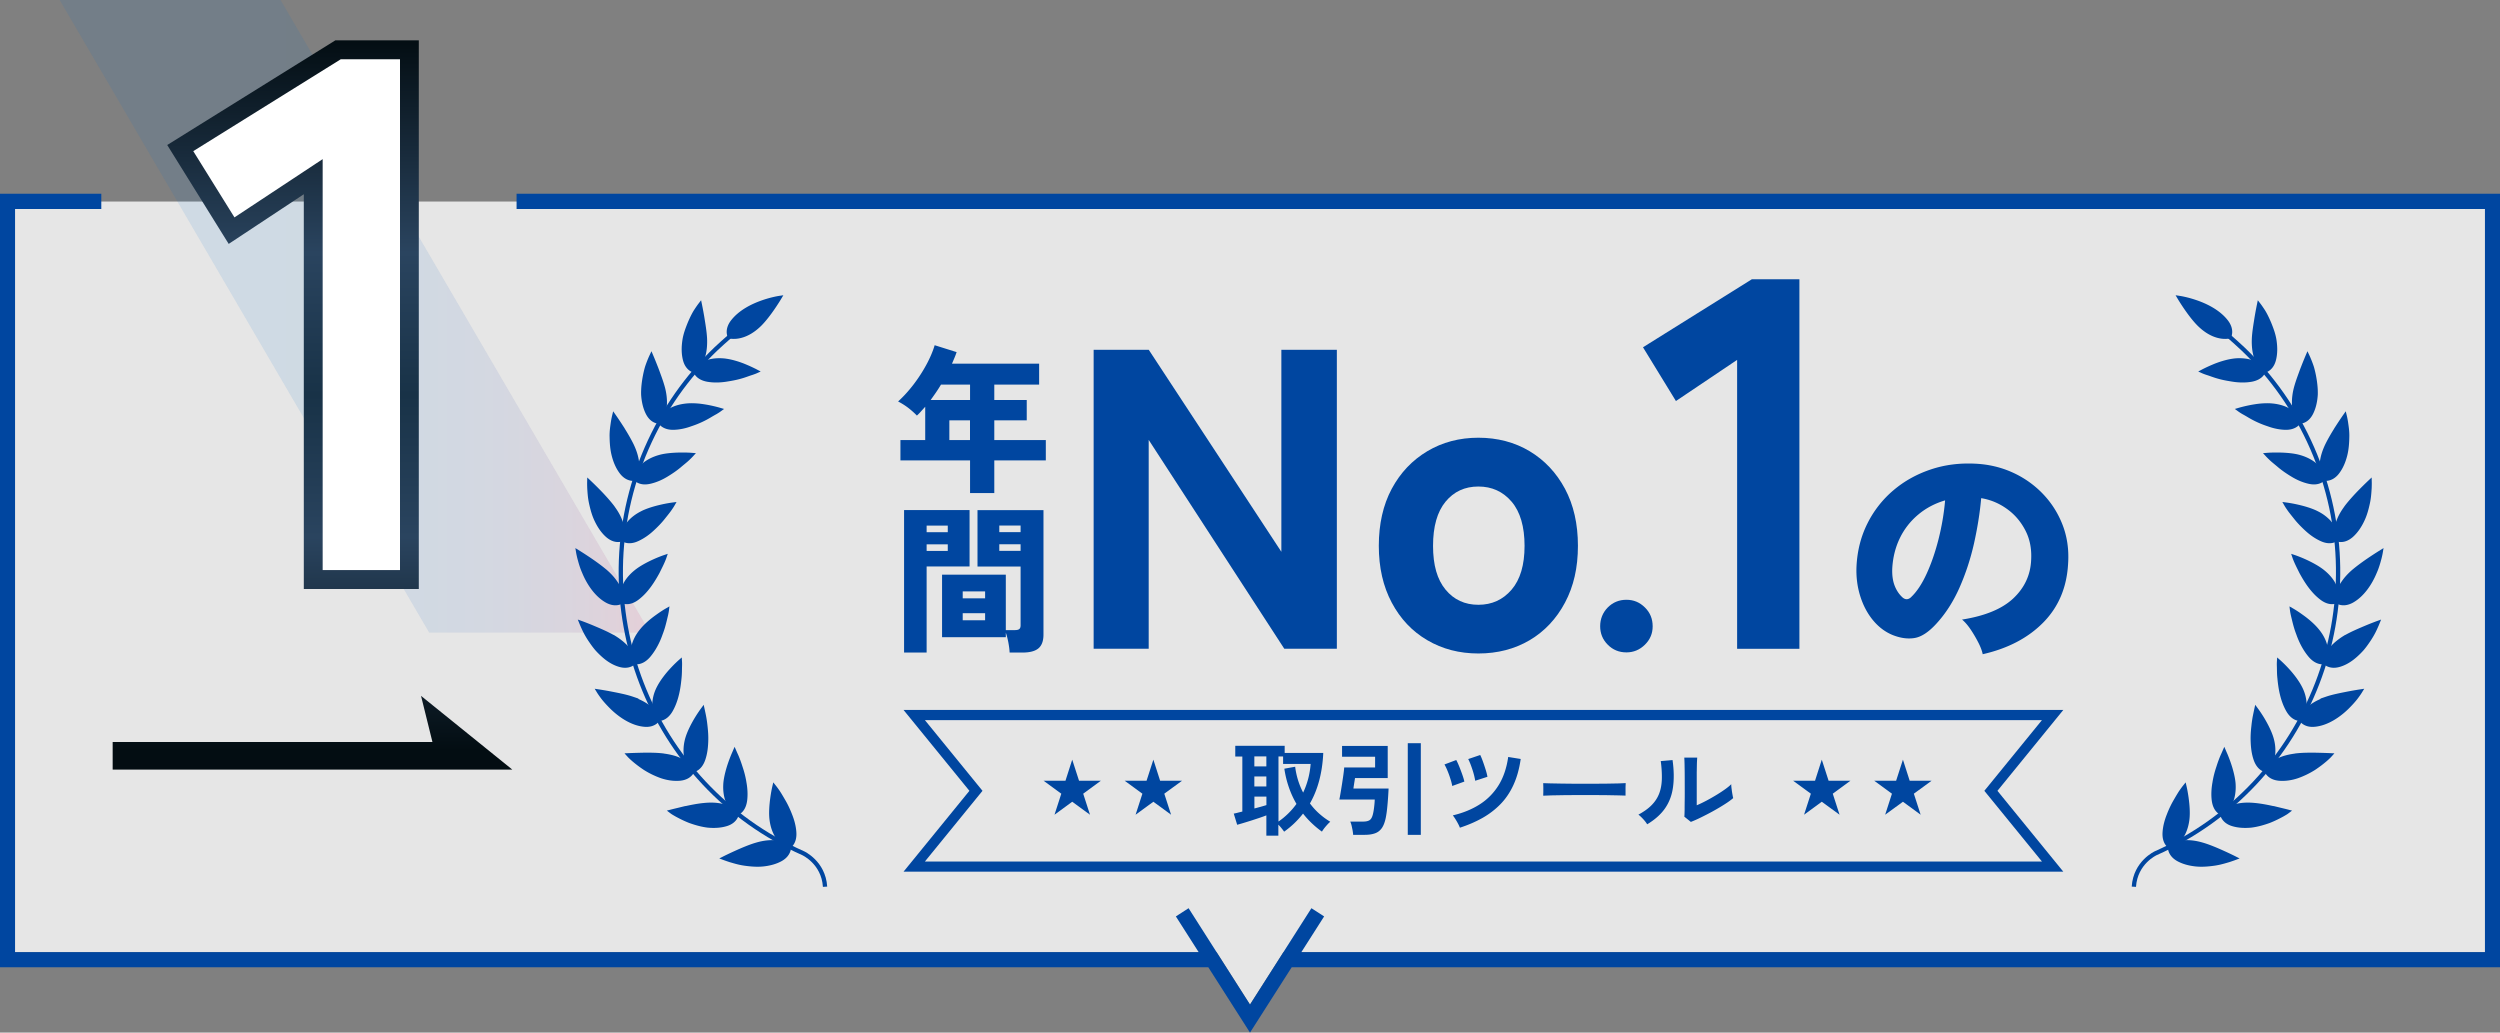
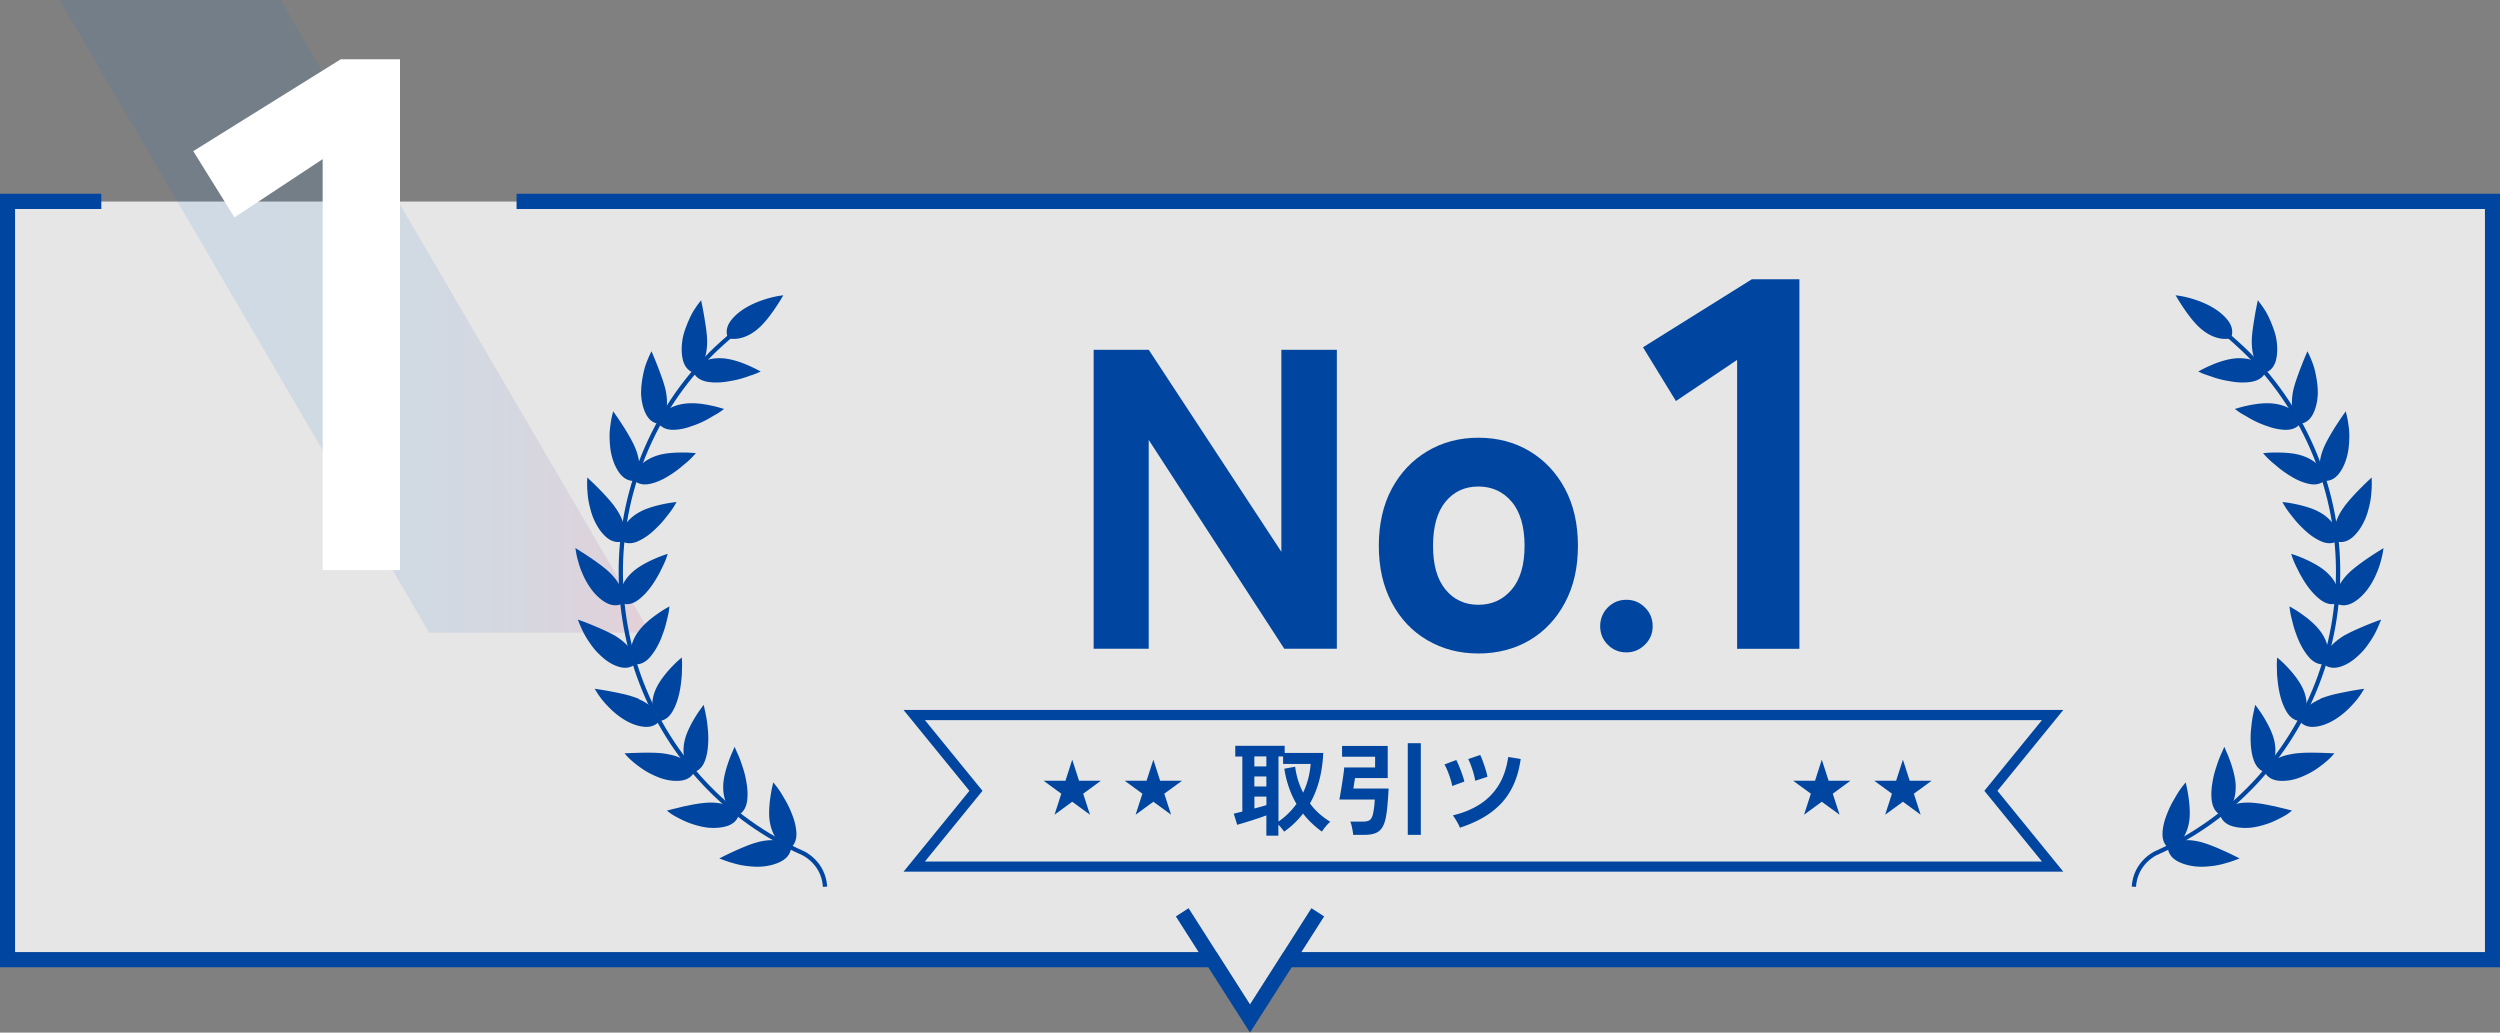
<svg xmlns="http://www.w3.org/2000/svg" width="460" height="190" viewBox="0 0 460 190" fill="none">
  <rect x="0" y="0" width="460" height="190" fill="#808080" stroke="none" />
  <path opacity=".8" d="M459.3 37.08H1.39v138.11h222.46l6.15 9.65 6.15-9.65H459.3V37.08z" fill="#fff" />
-   <path d="M460 35.65H95.05v2.8h362.18v136.74H239.45l4.19-6.57-2.34-1.51-11.3 17.73-11.3-17.73-2.34 1.51 4.19 6.57H2.77V38.45h15.87v-2.8H0v142.33h222.33L230 190l7.67-12.02H460V35.65z" fill="#0046A0" />
+   <path d="M460 35.65H95.05v2.8h362.18v136.74H239.45l4.19-6.57-2.34-1.51-11.3 17.73-11.3-17.73-2.34 1.51 4.19 6.57H2.77V38.45h15.87v-2.8H0v142.33h222.33L230 190l7.67-12.02H460V35.65" fill="#0046A0" />
  <path opacity=".1" d="M119.61 116.4H78.97L10.98 0h40.64l67.99 116.4z" fill="url(#nb0mqiobpa)" />
  <path d="M201.23 119.37V64.36h10.14l24.4 37.17V64.36h10.21v55.01h-9.67l-24.95-38.43v38.43h-10.14.01z" fill="#0046A0" />
  <path fill-rule="evenodd" clip-rule="evenodd" d="M262.63 117.8c2.78 1.63 5.91 2.44 9.39 2.44 3.53 0 6.67-.82 9.43-2.44 2.75-1.63 4.92-3.93 6.51-6.92 1.59-2.98 2.38-6.42 2.38-10.45 0-4.03-.8-7.53-2.38-10.49-1.59-2.96-3.76-5.27-6.51-6.92-2.75-1.65-5.95-2.48-9.43-2.48-3.48 0-6.61.83-9.39 2.48-2.78 1.66-4.96 3.96-6.55 6.92-1.59 2.96-2.38 6.51-2.38 10.49 0 3.98.79 7.46 2.38 10.45 1.59 2.99 3.77 5.3 6.55 6.92zm15.51-9.31c-1.59 1.86-3.63 2.79-6.12 2.79s-4.51-.93-6.04-2.79c-1.53-1.85-2.3-4.49-2.3-8.05 0-3.56.77-6.27 2.3-8.13 1.53-1.86 3.55-2.79 6.04-2.79s4.53.93 6.12 2.79c1.59 1.86 2.38 4.62 2.38 8.13 0 3.51-.79 6.19-2.38 8.05z" fill="#0046A0" />
  <path d="M299.26 120.04c-1.35 0-2.5-.47-3.43-1.41-.94-.94-1.4-2.08-1.4-3.4 0-1.32.47-2.52 1.4-3.46.94-.94 2.08-1.41 3.43-1.41s2.45.47 3.4 1.41c.96.94 1.43 2.1 1.43 3.46 0 1.36-.48 2.46-1.43 3.4-.96.94-2.09 1.41-3.4 1.41zM319.63 119.37V66.22l-11.26 7.57-6.06-9.89 20.02-12.51h8.76v67.99h-11.45l-.01-.01z" fill="#0046A0" />
-   <path fill-rule="evenodd" clip-rule="evenodd" d="m364.819 120.376.001.004h-.02l.019-.004zm0 0c4.671-1.061 8.405-3.03 11.201-5.896 2.8-2.87 4.31-6.51 4.52-10.92.15-2.52-.2-4.86-1.04-7.02-.84-2.16-2.06-4.06-3.64-5.7a17.93 17.93 0 0 0-5.54-3.9c-2.11-.96-4.39-1.5-6.83-1.62-2.93-.15-5.68.2-8.26 1.07-2.58.87-4.86 2.14-6.85 3.83a19.21 19.21 0 0 0-4.77 6.09c-1.19 2.37-1.86 4.98-2.01 7.84-.09 1.92.13 3.73.66 5.45.53 1.72 1.3 3.21 2.33 4.47 1.03 1.26 2.23 2.18 3.62 2.76 1.42.57 2.76.77 4.03.57 1.27-.2 2.61-1.07 4.03-2.62 1.69-1.83 3.1-4.02 4.25-6.59 1.14-2.57 2.04-5.29 2.69-8.16.64-2.88 1.09-5.66 1.33-8.37 1.69.28 3.25.92 4.68 1.94 1.44 1.01 2.58 2.33 3.42 3.94.85 1.61 1.21 3.45 1.09 5.52-.12 2.73-1.21 5.08-3.26 7.02-2.05 1.94-5.2 3.25-9.45 3.92.55.46 1.08 1.08 1.61 1.87s.99 1.59 1.4 2.39c.409.808.669 1.507.789 2.116zM354.49 105.59c-.86 1.87-1.8 3.29-2.83 4.26v.01c-.57.54-1.15.53-1.72-.05-.6-.58-1.06-1.31-1.38-2.19-.31-.88-.44-1.91-.38-3.1.12-2.01.59-3.85 1.4-5.52.81-1.67 1.94-3.11 3.37-4.31 1.43-1.2 3.08-2.07 4.95-2.62-.21 2.43-.62 4.82-1.22 7.18-.6 2.36-1.33 4.47-2.19 6.34zM178.49 90.73v-6.02h-12.81v-3.74h4.56v-6.13c-.125.14-.25.278-.375.415-.125.138-.25.275-.375.415-.24.28-.5.54-.78.8-.43-.45-.93-.9-1.51-1.36-.58-.45-1.22-.86-1.95-1.24.97-.88 1.91-1.91 2.81-3.08.9-1.17 1.69-2.39 2.38-3.66s1.2-2.47 1.54-3.61l4.04 1.27c-.12.35-.25.71-.4 1.06l-.225.53-.225.53h16.03v3.86h-8.25v2.83h5.97v3.74h-5.97v3.63h9.48v3.74h-9.48v6.02h-4.46zm-7.25-17.13h7.25v-2.83h-5.35c-.29.49-.6.97-.92 1.44-.32.47-.65.93-.98 1.39zm7.24 7.37h-3.8v-3.63h3.8v3.63zM166.35 93.85v26.21h4.15v-15.83h7.9V93.85h-12.05zm8.04 4.07h-3.89v-1.21h3.89v1.21zm-3.89 3.45h3.89v-1.21h-3.89v1.21zm15.04 16.85c.13.71.21 1.33.23 1.84v.01h2.37c1.35 0 2.33-.26 2.94-.78.61-.52.92-1.36.92-2.52V93.86h-12.14v10.38h7.93v10.82c0 .33-.08.56-.25.69-.16.13-.44.19-.83.19h-1.64v-10.2h-11.73v11.5h11.73v-.83c.18.49.33 1.09.47 1.81zm-8.4-8.13h4.12v-1.27h-4.12v1.27zm4.12 4.04h-4.12v-1.3h4.12v1.3zm2.61-16.22h3.92V96.7h-3.92v1.21zm3.92 3.45h-3.92v-1.21h3.92v1.21z" fill="#0046A0" />
  <path d="M139.07 155.47c2.04-.63 3.5-.54 4.53-.34.38.08.68.18.92.28-.22-.14-.47-.34-.75-.61-.74-.7-1.54-2.01-1.79-4.03-.15-1.2-.02-2.72.14-3.89.16-1.18.36-2.04.36-2.04s.2.25.51.69c.31.43.7 1.1 1.13 1.84.44.74.88 1.65 1.25 2.62.38.95.68 2 .76 3.09.08 1.01-.15 1.66-.42 2.08-.27.41-.57.58-.57.58s.06.33-.1.8c-.16.46-.54 1.08-1.43 1.57-.97.53-2.09.81-3.26.93-1.15.11-2.31 0-3.36-.15-1.05-.15-1.95-.44-2.61-.63-.65-.21-1.05-.36-1.05-.36s.85-.43 1.98-.94c1.14-.52 2.54-1.12 3.75-1.49h.01zM125.72 148.82c1.22-.28 2.73-.59 3.97-.69 2.13-.21 3.54.19 4.51.58.35.15.63.32.85.46-.18-.19-.4-.43-.61-.75-.59-.84-1.1-2.29-.95-4.3.11-1.22.52-2.67.91-3.78.2-.56.39-1.04.53-1.38.15-.34.24-.55.24-.55s.13.3.35.78c.21.49.48 1.2.74 2.04.28.82.54 1.78.7 2.81.18 1.01.26 2.09.13 3.18-.13 1.01-.48 1.6-.83 1.95-.35.35-.68.45-.68.45s-.01.34-.26.77c-.25.42-.74.95-1.71 1.24-1.05.32-2.22.37-3.38.26-1.14-.14-2.27-.47-3.27-.83-.98-.38-1.82-.82-2.43-1.15-.3-.17-.54-.31-.7-.41-.16-.11-.24-.17-.24-.17s.23-.06.6-.15c.38-.09.92-.22 1.53-.37v.01zM121.98 139.03c1.04.13 1.93.34 2.62.61.7.27 1.24.59 1.67.88.32.22.56.44.74.62-.14-.22-.31-.5-.45-.86-.21-.47-.35-1.09-.39-1.83-.03-.74.03-1.6.32-2.58.35-1.18 1.04-2.5 1.64-3.51.61-1.01 1.15-1.74 1.15-1.74s.07.32.18.85c.11.52.24 1.26.33 2.14.1.87.18 1.85.13 2.9-.04 1.04-.16 2.1-.51 3.14-.32.96-.8 1.48-1.21 1.75-.41.27-.75.29-.75.29s-.08.33-.42.7c-.33.37-.91.77-1.92.87-1.09.1-2.26-.07-3.36-.44-1.08-.38-2.14-.9-3.04-1.47-.88-.58-1.63-1.17-2.15-1.62-.52-.45-.8-.76-.8-.76s.92-.04 2.17-.07c1.25-.03 2.8-.03 4.04.12l.01.01zM116.25 128.56c.99.34 1.8.73 2.44 1.13.64.4 1.1.82 1.46 1.21.27.28.47.54.61.76-.1-.24-.2-.55-.28-.93-.09-.51-.11-1.15 0-1.88.1-.73.34-1.56.84-2.47.58-1.08 1.48-2.23 2.3-3.11.81-.88 1.48-1.47 1.48-1.47s.02.32 0 .87 0 1.29-.1 2.16c-.16 1.74-.51 3.97-1.58 5.84-.5.87-1.07 1.28-1.53 1.46-.46.18-.79.14-.79.14s-.15.31-.54.6c-.4.29-1.04.57-2.06.46-2.22-.22-4.36-1.68-5.88-3.16-.75-.74-1.39-1.46-1.79-2.01-.41-.55-.63-.91-.63-.91s.93.14 2.14.37c1.21.24 2.76.53 3.94.93l-.03.01zM112.7 117.15c1.81 1.07 2.84 2.18 3.36 3.07.19.33.34.63.44.87-.05-.26-.1-.58-.08-.97.04-1.04.35-2.5 1.67-4.09.76-.94 1.89-1.89 2.87-2.58.96-.7 1.73-1.14 1.73-1.14s-.04.32-.16.85c-.13.53-.29 1.26-.53 2.1-.12.42-.27.87-.45 1.33-.16.46-.34.92-.56 1.39-.44.94-1 1.88-1.7 2.69-.66.75-1.3 1.04-1.78 1.13-.48.09-.8-.02-.8-.02s-.2.27-.65.48c-.45.2-1.13.35-2.12.04-1.08-.33-2.05-.96-2.91-1.73-.43-.38-.85-.8-1.23-1.23-.36-.43-.69-.88-.99-1.32-.61-.87-1.07-1.71-1.35-2.33-.29-.62-.45-1.02-.45-1.02s.88.32 2.03.8c1.13.48 2.57 1.08 3.67 1.71l-.01-.03zM111.49 105.25c.8.71 1.37 1.38 1.79 2.01.44.62.72 1.19.9 1.68.12.36.2.68.24.94 0-.26.03-.59.13-.96.12-.51.33-1.1.7-1.73.39-.63.96-1.3 1.75-1.94.92-.76 2.26-1.46 3.33-1.95 1.08-.49 1.91-.77 1.91-.77s-.1.3-.32.8c-.21.49-.56 1.18-.94 1.95-.84 1.53-2 3.44-3.73 4.75-.79.6-1.47.76-1.97.74-.49-.01-.79-.19-.79-.19s-.25.23-.73.34c-.48.11-1.18.11-2.09-.39-1.93-1.08-3.36-3.27-4.17-5.24-.44-.98-.68-1.9-.86-2.56-.17-.67-.24-1.09-.24-1.09s.81.5 1.84 1.19c1.04.7 2.28 1.58 3.25 2.42zM112.69 93.34c.65.86 1.08 1.64 1.36 2.33.28.7.47 1.32.54 1.83.06.38.07.71.05.97.06-.26.16-.57.31-.92.22-.47.52-1.01 1.03-1.55s1.19-1.08 2.09-1.54c1.05-.56 2.52-.97 3.66-1.23 1.15-.26 2.02-.37 2.02-.37s-.16.28-.47.72c-.29.44-.79 1.04-1.32 1.71-.53.67-1.24 1.4-1.99 2.09s-1.63 1.33-2.62 1.79c-.89.43-1.59.44-2.07.33-.48-.11-.73-.34-.73-.34s-.29.17-.78.18c-.49.01-1.18-.13-1.97-.81-.83-.73-1.48-1.69-1.99-2.75-.52-1.05-.81-2.18-1.04-3.23-.23-1.05-.27-1.99-.32-2.68-.03-.69-.02-1.12-.02-1.12s.69.65 1.57 1.54c.89.9 1.91 2.01 2.69 3.03v.02zM114.21 78.44c.69 1.05 1.46 2.34 2.03 3.5.46.97.73 1.82.87 2.56s.2 1.38.16 1.9c-.02.39-.08.71-.14.96a5.455 5.455 0 0 1 1.81-2.15c.61-.42 1.38-.81 2.35-1.09 1.13-.34 2.67-.44 3.85-.46 1.19-.02 2.07.05 2.07.05s-.22.24-.61.61c-.38.38-1 .85-1.65 1.41-.66.55-1.5 1.13-2.37 1.65-.87.53-1.86.98-2.92 1.23-.97.24-1.65.11-2.1-.1-.45-.21-.65-.48-.65-.48s-.32.11-.8.02c-.48-.09-1.14-.37-1.76-1.19-.67-.88-1.12-1.96-1.41-3.1-.29-1.13-.36-2.3-.38-3.37-.03-1.08.14-2 .23-2.68.11-.68.21-1.09.21-1.09s.54.77 1.22 1.82h-.01zM122.1 76.04c-.09.38-.2.68-.31.92.15-.21.36-.47.63-.73.7-.73 2.08-1.45 4.08-1.61.6-.05 1.26-.03 1.91.02.66.06 1.34.17 1.92.28 1.17.23 2.02.48 2.02.48s-.26.19-.72.46c-.24.13-.52.29-.83.47a17.15 17.15 0 0 1-3.7 1.72c-.95.35-1.99.6-3.07.64-1 .04-1.65-.23-2.05-.52-.4-.29-.54-.6-.54-.6s-.34.04-.8-.14c-.46-.18-1.03-.59-1.48-1.51-.49-1-.73-2.16-.8-3.34-.03-1.15.12-2.32.32-3.37.1-.52.22-1.02.34-1.46.13-.44.28-.82.4-1.14.25-.64.43-1.02.43-1.02s.37.87.82 2.03c.23.58.46 1.23.7 1.89.24.67.46 1.35.62 1.96.53 2.09.33 3.53.12 4.57h-.01zM133.49 66.38c1.2.16 2.57.59 3.69 1.07 1.1.46 1.89.88 1.89.88s-.29.13-.81.3c-.53.16-1.2.44-2.04.67-.82.24-1.83.42-2.83.57-1 .14-2.08.17-3.15-.01-.99-.17-1.58-.57-1.9-.93-.33-.36-.4-.7-.4-.7s-.34-.03-.75-.3-.9-.78-1.15-1.78c-.27-1.08-.27-2.25-.1-3.42.16-1.17.58-2.25.98-3.24.42-.98.85-1.85 1.24-2.41.37-.57.63-.91.63-.91s.19.92.4 2.15c.19 1.21.47 2.79.52 4.05.04 1.07-.05 1.95-.21 2.68-.16.73-.35 1.36-.58 1.82-.17.35-.34.63-.5.84.19-.18.45-.38.77-.58.44-.26.99-.55 1.72-.69.73-.14 1.6-.19 2.6-.06h-.02zM139.75 59.7c-2.95 2.89-5.47 2.19-5.47 2.19s-.66-1.19.6-2.77c2.72-3.42 8.49-4.28 8.49-4.28s-1.87 3.14-3.62 4.86z" fill="#0046A0" stroke="#0046A0" stroke-width=".79" />
  <path d="M151.81 163.16c-.29-4.5-4.05-6.18-4.05-6.18-28.36-12.56-41.24-45.91-28.78-74.49 3.1-7.1 7.47-13.24 12.73-18.27.57-.55 1.98-1.81 2.58-2.33" stroke="#0046A0" stroke-width=".79" />
  <path d="M405.37 155.47c-2.04-.63-3.5-.54-4.53-.34-.38.08-.68.18-.92.28.22-.14.47-.34.75-.61.74-.7 1.54-2.01 1.79-4.03.15-1.2.02-2.72-.14-3.89-.16-1.18-.36-2.04-.36-2.04s-.2.25-.51.69c-.31.43-.7 1.1-1.13 1.84-.44.74-.88 1.65-1.25 2.62-.38.95-.68 2-.76 3.09-.08 1.01.15 1.66.42 2.08.27.41.57.58.57.58s-.06.33.1.8c.16.46.54 1.08 1.43 1.57.97.53 2.09.81 3.26.93 1.15.11 2.31 0 3.36-.15 1.05-.15 1.95-.44 2.61-.63.65-.21 1.05-.36 1.05-.36s-.85-.43-1.98-.94c-1.14-.52-2.54-1.12-3.75-1.49h-.01zM418.72 148.82c-1.22-.28-2.73-.59-3.97-.69-2.13-.21-3.54.19-4.51.58-.35.15-.63.32-.85.46.18-.19.4-.43.61-.75.59-.84 1.1-2.29.95-4.3-.11-1.22-.52-2.67-.91-3.78-.2-.56-.39-1.04-.53-1.38-.15-.34-.24-.55-.24-.55s-.13.3-.35.78c-.21.49-.48 1.2-.74 2.04-.28.82-.54 1.78-.7 2.81-.18 1.01-.26 2.09-.13 3.18.13 1.01.48 1.6.83 1.95.35.35.68.45.68.45s.01.34.26.77c.25.42.74.95 1.71 1.24 1.05.32 2.22.37 3.38.26 1.14-.14 2.27-.47 3.27-.83.98-.38 1.82-.82 2.43-1.15.3-.17.54-.31.7-.41.16-.11.24-.17.24-.17s-.23-.06-.6-.15c-.38-.09-.92-.22-1.53-.37v.01zM422.46 139.03c-1.04.13-1.93.34-2.62.61-.7.27-1.24.59-1.67.88-.32.22-.56.44-.74.62.14-.22.31-.5.45-.86.21-.47.35-1.09.39-1.83.03-.74-.03-1.6-.32-2.58-.35-1.18-1.04-2.5-1.64-3.51-.61-1.01-1.15-1.74-1.15-1.74s-.07.32-.18.85c-.11.52-.24 1.26-.33 2.14-.1.87-.18 1.85-.13 2.9.04 1.04.16 2.1.51 3.14.32.96.8 1.48 1.21 1.75.41.27.75.29.75.29s.08.33.42.7c.33.37.91.77 1.92.87 1.09.1 2.26-.07 3.36-.44 1.08-.38 2.14-.9 3.04-1.47.88-.58 1.63-1.17 2.15-1.62.52-.45.8-.76.8-.76s-.92-.04-2.17-.07c-1.25-.03-2.8-.03-4.04.12l-.01.01zM428.19 128.56c-.99.34-1.8.73-2.44 1.13-.64.4-1.1.82-1.46 1.21-.27.28-.47.54-.61.76.1-.24.2-.55.28-.93.09-.51.11-1.15 0-1.88-.1-.73-.34-1.56-.84-2.47-.58-1.08-1.48-2.23-2.3-3.11-.81-.88-1.48-1.47-1.48-1.47s-.02.32 0 .87 0 1.29.1 2.16c.16 1.74.51 3.97 1.58 5.84.5.87 1.07 1.28 1.53 1.46.46.18.79.14.79.14s.15.31.54.6c.4.29 1.04.57 2.06.46 2.22-.22 4.36-1.68 5.88-3.16.75-.74 1.39-1.46 1.79-2.01.41-.55.63-.91.63-.91s-.93.14-2.14.37c-1.21.24-2.76.53-3.94.93l.03.01zM431.74 117.15c-1.81 1.07-2.84 2.18-3.36 3.07-.19.33-.34.63-.44.87.05-.26.1-.58.08-.97-.04-1.04-.35-2.5-1.67-4.09-.76-.94-1.89-1.89-2.87-2.58-.96-.7-1.73-1.14-1.73-1.14s.04.32.16.85c.13.53.29 1.26.53 2.1.12.42.27.87.45 1.33.16.46.34.92.56 1.39.44.94 1 1.88 1.7 2.69.66.75 1.3 1.04 1.78 1.13.48.09.8-.02.8-.02s.2.27.65.48c.45.2 1.13.35 2.12.04 1.08-.33 2.05-.96 2.91-1.73.43-.38.85-.8 1.23-1.23.36-.43.69-.88.99-1.32.61-.87 1.07-1.71 1.35-2.33.29-.62.45-1.02.45-1.02s-.88.32-2.03.8c-1.13.48-2.57 1.08-3.67 1.71l.01-.03zM432.95 105.25c-.8.71-1.37 1.38-1.79 2.01-.44.62-.72 1.19-.9 1.68-.12.36-.2.68-.24.94 0-.26-.03-.59-.13-.96a6.21 6.21 0 0 0-.7-1.73c-.39-.63-.96-1.3-1.75-1.94-.92-.76-2.26-1.46-3.33-1.95-1.08-.49-1.91-.77-1.91-.77s.1.3.32.8c.21.49.56 1.18.94 1.95.84 1.53 2 3.44 3.73 4.75.79.6 1.47.76 1.97.74.49-.01.79-.19.79-.19s.25.23.73.34c.48.11 1.18.11 2.09-.39 1.93-1.08 3.36-3.27 4.17-5.24.44-.98.68-1.9.86-2.56.17-.67.24-1.09.24-1.09s-.81.5-1.84 1.19c-1.04.7-2.28 1.58-3.25 2.42zM431.75 93.34c-.65.86-1.08 1.64-1.36 2.33-.28.7-.47 1.32-.54 1.83-.06.38-.07.71-.05.97-.06-.26-.16-.57-.31-.92-.22-.47-.52-1.01-1.03-1.55a7.607 7.607 0 0 0-2.09-1.54c-1.05-.56-2.52-.97-3.66-1.23a23.61 23.61 0 0 0-2.02-.37s.16.28.47.72c.29.44.79 1.04 1.32 1.71.53.67 1.24 1.4 1.99 2.09s1.63 1.33 2.62 1.79c.89.43 1.59.44 2.07.33.48-.11.73-.34.73-.34s.29.17.78.18c.49.01 1.18-.13 1.97-.81.83-.73 1.48-1.69 1.99-2.75.52-1.05.81-2.18 1.04-3.23.23-1.05.27-1.99.32-2.68.03-.69.02-1.12.02-1.12s-.69.65-1.57 1.54c-.89.9-1.91 2.01-2.69 3.03v.02zM430.23 78.44c-.69 1.05-1.46 2.34-2.03 3.5-.46.97-.73 1.82-.87 2.56s-.2 1.38-.16 1.9c.02.39.08.71.14.96a5.455 5.455 0 0 0-1.81-2.15c-.61-.42-1.38-.81-2.35-1.09-1.13-.34-2.67-.44-3.85-.46-1.19-.02-2.07.05-2.07.05s.22.24.61.61c.38.38 1 .85 1.65 1.41.66.55 1.5 1.13 2.37 1.65.87.53 1.86.98 2.92 1.23.97.24 1.65.11 2.1-.1.45-.21.65-.48.65-.48s.32.11.8.02c.48-.09 1.14-.37 1.76-1.19.67-.88 1.12-1.96 1.41-3.1.29-1.13.36-2.3.38-3.37.03-1.08-.14-2-.23-2.68-.11-.68-.21-1.09-.21-1.09s-.54.77-1.22 1.82h.01zM422.34 76.04c.09.38.2.68.31.92-.15-.21-.36-.47-.63-.73-.7-.73-2.08-1.45-4.08-1.61-.6-.05-1.26-.03-1.91.02-.66.06-1.34.17-1.92.28-1.17.23-2.02.48-2.02.48s.26.19.72.46c.24.13.52.29.83.47a17.15 17.15 0 0 0 3.7 1.72c.95.35 1.99.6 3.07.64 1 .04 1.65-.23 2.05-.52.4-.29.54-.6.54-.6s.34.04.8-.14c.46-.18 1.03-.59 1.48-1.51.49-1 .73-2.16.8-3.34.03-1.15-.12-2.32-.32-3.37-.1-.52-.22-1.02-.34-1.46-.13-.44-.28-.82-.4-1.14-.25-.64-.43-1.02-.43-1.02s-.37.87-.82 2.03c-.23.58-.46 1.23-.7 1.89-.24.67-.46 1.35-.62 1.96-.53 2.09-.33 3.53-.12 4.57h.01zM410.95 66.38c-1.2.16-2.57.59-3.69 1.07-1.1.46-1.89.88-1.89.88s.29.13.81.3c.53.16 1.2.44 2.04.67.82.24 1.83.42 2.83.57 1 .14 2.08.17 3.15-.01.99-.17 1.58-.57 1.9-.93.33-.36.4-.7.4-.7s.34-.03.75-.3.9-.78 1.15-1.78c.27-1.08.27-2.25.1-3.42-.16-1.17-.58-2.25-.98-3.24-.42-.98-.85-1.85-1.24-2.41-.37-.57-.63-.91-.63-.91s-.19.92-.4 2.15c-.19 1.21-.47 2.79-.52 4.05-.04 1.07.05 1.95.21 2.68.16.73.35 1.36.58 1.82.17.35.34.63.5.84-.19-.18-.45-.38-.77-.58-.44-.26-.99-.55-1.72-.69a8.17 8.17 0 0 0-2.6-.06h.02zM404.69 59.7c2.95 2.89 5.47 2.19 5.47 2.19s.66-1.19-.6-2.77c-2.72-3.42-8.49-4.28-8.49-4.28s1.87 3.14 3.62 4.86z" fill="#0046A0" stroke="#0046A0" stroke-width=".79" />
  <path d="M392.63 163.16c.29-4.5 4.05-6.18 4.05-6.18 28.36-12.56 41.24-45.91 28.78-74.49-3.1-7.1-7.47-13.24-12.73-18.27-.57-.55-1.98-1.81-2.58-2.33" stroke="#0046A0" stroke-width=".79" />
  <path fill-rule="evenodd" clip-rule="evenodd" d="M166.25 130.63h213.4l-12.12 14.88 12.12 14.88h-213.4l12.12-14.88-12.12-14.88zm199.84 13.69 9.63-11.82H170.18l9.63 11.82.97 1.19-.97 1.19-9.63 11.82h205.54l-9.63-11.82-.97-1.19.97-1.19z" fill="#0046A0" />
  <path fill-rule="evenodd" clip-rule="evenodd" d="M233.01 153.76v-3.73c-.36.14-.78.29-1.25.45-.453.151-.915.302-1.403.462l-.087.028c-.51.16-1 .31-1.46.45-.46.14-.85.25-1.17.34l-.63-2.06c.16-.02.38-.07.65-.14s.58-.15.93-.23V139.2h-1.3v-1.97h9.09v1.31h7.1c-.16 3.62-.98 6.72-2.45 9.29.51.69 1.07 1.31 1.7 1.87.63.56 1.3 1.06 2.04 1.5-.26.22-.54.52-.84.87-.3.35-.53.67-.69.95-.66-.47-1.28-.99-1.86-1.54-.58-.55-1.12-1.14-1.62-1.78-.97 1.25-2.12 2.36-3.48 3.33-.09-.14-.23-.33-.44-.59-.2-.26-.41-.49-.62-.7v2.02h-2.21zm-2.21-12.74h2.21v-1.84h-2.21v1.84zm2.21 3.69h-2.21v-1.84h2.21v1.84zm-2.21 4.05.01-.003v.003h-.01zm.01-.003v-2.187h2.21v1.57c-.2.064-.425.128-.675.2l-.315.09c-.387.109-.794.218-1.22.327zm4.43 2.409-.02.014h.02v-.014zm0 0a13.561 13.561 0 0 0 3.31-3.246 16.99 16.99 0 0 1-1.4-3.06 18.58 18.58 0 0 1-.83-3.42l1.99-.36c.21 1.69.7 3.27 1.47 4.76.4-.85.71-1.72.94-2.61.23-.89.37-1.78.44-2.67h-5.07v-1.37h-.85v11.976zM259.03 136.75v16.86h2.4v-16.86h-2.4zm-10.15 16.05c.05.32.09.59.1.81h2.12c.75 0 1.38-.09 1.9-.28.52-.18.94-.51 1.27-.98.32-.47.57-1.13.73-1.98.1-.52.18-1.08.24-1.69a55.295 55.295 0 0 0 .176-2.09c.034-.53.067-1.03.084-1.5h-6.47c.02-.17.05-.38.09-.64.04-.26.08-.52.12-.76l.029-.181c.025-.154.044-.265.051-.339h6.02v-5.92h-8.4v1.99h6.08v1.97h-5.69c-.01.29-.06.7-.13 1.23-.047.356-.103.725-.162 1.113l-.088.587c-.072.482-.151.95-.226 1.396l-.054.324c-.09.54-.17.96-.23 1.26h6.51c-.01.43-.05.89-.11 1.39-.06.5-.13.93-.22 1.29-.13.54-.32.9-.59 1.09-.27.19-.68.28-1.24.28h-2.34c.08.19.17.43.24.72.07.3.13.6.19.91zM271.25 142.73c.09.37.15.68.19.93l2.25-.73c-.06-.36-.17-.8-.33-1.31s-.33-1.02-.51-1.52-.34-.89-.49-1.18l-2.21.75c.11.19.23.47.37.81.14.35.27.72.4 1.11.13.39.24.77.33 1.14zm-2.63 9.57-.001-.003c1.497-.489 2.874-1.078 4.121-1.777 1.25-.7 2.36-1.55 3.33-2.54.97-.99 1.77-2.17 2.4-3.54.63-1.37 1.08-2.97 1.34-4.79l-2.3-.37c-.29 2.02-.87 3.75-1.76 5.19-.89 1.43-2.04 2.61-3.46 3.52-1.42.91-3.07 1.59-4.97 2.04.22.28.46.64.72 1.09.259.449.459.838.579 1.177l-.009.003h.01zm-1.41-7.68c-.04-.25-.11-.56-.21-.92-.11-.36-.23-.74-.37-1.13-.14-.39-.29-.76-.44-1.1-.15-.34-.29-.61-.41-.81l2.17-.82c.16.29.34.68.54 1.17.2.49.39 1 .57 1.51.18.51.31.94.38 1.29l-2.23.81z" fill="#0046A0" />
-   <path d="M283.95 146.42c.01-.17.02-.41.02-.71v-.9c0-.3 0-.54-.02-.71.24.01.65.03 1.25.04.6.01 1.32.03 2.16.04l2.69.03h2.86c.95 0 1.86 0 2.7-.02.85-.01 1.58-.02 2.2-.04.62-.01 1.06-.03 1.32-.06-.01.16-.02.39-.03.69V146.39c-.31-.01-.77-.02-1.37-.04-.6-.01-1.3-.02-2.1-.04-.8-.01-1.65-.02-2.55-.02h-2.72c-.92 0-1.79 0-2.62.02-.83.01-1.58.03-2.24.04-.66.01-1.19.03-1.57.06l.02.01z" fill="#0046A0" />
-   <path fill-rule="evenodd" clip-rule="evenodd" d="m309.92 150.27 1.21.97-.01-.01c.52-.2 1.14-.47 1.85-.82.71-.35 1.44-.72 2.2-1.14.76-.42 1.47-.84 2.13-1.26.67-.42 1.2-.81 1.61-1.16a5.968 5.968 0 0 1-.114-.543l-.026-.137c-.06-.32-.11-.65-.15-1-.05-.35-.07-.64-.07-.88-.28.29-.67.61-1.17.96-.49.35-1.04.71-1.64 1.07-.6.36-1.21.71-1.82 1.03-.61.32-1.19.6-1.72.82v-5.99c.01-.64.02-1.21.03-1.7.02-.5.04-.86.06-1.08h-2.38c.03.46.05 1.1.06 1.91.02.82.02 1.77.02 2.87l.002.882c.002.584.005 1.165-.002 1.738l-.004.338c-.009.72-.016 1.355-.016 1.892-.01.63-.03 1.04-.05 1.24zm-7.56.46c.32.35.56.67.72.94 1.42-.85 2.52-1.83 3.29-2.94.77-1.11 1.26-2.4 1.46-3.87.21-1.47.18-3.14-.08-5.01l-2.17.19c.16 1.19.22 2.27.2 3.24-.02.97-.17 1.86-.46 2.65-.29.79-.74 1.51-1.37 2.16-.62.65-1.45 1.25-2.48 1.8.27.21.57.49.89.84z" fill="#0046A0" />
  <path d="m197.29 139.78 1.25 3.87h4.03l-3.26 2.39 1.25 3.87-3.27-2.39-3.26 2.39 1.25-3.87-3.27-2.39h4.04l1.24-3.87zM212.22 139.78l1.24 3.87h4.04l-3.27 2.39 1.25 3.87-3.26-2.39-3.27 2.39 1.25-3.87-3.27-2.39h4.04l1.25-3.87zM335.21 139.78l1.25 3.87h4.03l-3.26 2.39 1.25 3.87-3.27-2.39-3.26 2.39 1.25-3.87-3.27-2.39h4.04l1.24-3.87zM350.14 139.78l1.24 3.87h4.04l-3.27 2.39 1.25 3.87-3.26-2.39-3.27 2.39 1.25-3.87-3.27-2.39h4.04l1.25-3.87z" fill="#0046A0" />
-   <path d="m77.47 128.04 2.1 8.49H20.73v5.08h73.54l-16.8-13.57z" fill="url(#ps3nzof8rb)" />
-   <path d="M61.71 7.42 30.77 26.68l11.31 18.2 13.82-9.14v72.64h21.16V7.42H61.71z" fill="url(#081vdv0foc)" />
  <path d="M59.37 104.89V29.28L43.14 40l-7.58-12.19 27.13-16.9H73.6v93.98H59.37z" fill="#fff" />
  <defs>
    <linearGradient id="nb0mqiobpa" x1="10.98" y1="115.227" x2="117.42" y2="115.227" gradientUnits="userSpaceOnUse">
      <stop stop-color="#006ECF" />
      <stop offset=".39" stop-color="#016DCD" />
      <stop offset=".53" stop-color="#0869CA" />
      <stop offset=".63" stop-color="#1463C3" />
      <stop offset=".71" stop-color="#255BBA" />
      <stop offset=".78" stop-color="#3B50AE" />
      <stop offset=".84" stop-color="#56439F" />
      <stop offset=".9" stop-color="#77338D" />
      <stop offset=".95" stop-color="#9C2079" />
      <stop offset="1" stop-color="#C50C62" />
      <stop offset="1" stop-color="#CA0A60" />
    </linearGradient>
    <linearGradient id="ps3nzof8rb" x1="-297.329" y1="7.18" x2="-297.329" y2="138.13" gradientUnits="userSpaceOnUse">
      <stop stop-color="#030D12" />
      <stop offset=".3" stop-color="#2A445F" />
      <stop offset=".5" stop-color="#183247" />
      <stop offset=".7" stop-color="#2A445F" />
      <stop offset="1" stop-color="#030D12" />
    </linearGradient>
    <linearGradient id="081vdv0foc" x1="23.9" y1="7.18" x2="23.9" y2="138.13" gradientUnits="userSpaceOnUse">
      <stop stop-color="#030D12" />
      <stop offset=".3" stop-color="#2A445F" />
      <stop offset=".5" stop-color="#183247" />
      <stop offset=".7" stop-color="#2A445F" />
      <stop offset="1" stop-color="#030D12" />
    </linearGradient>
  </defs>
</svg>